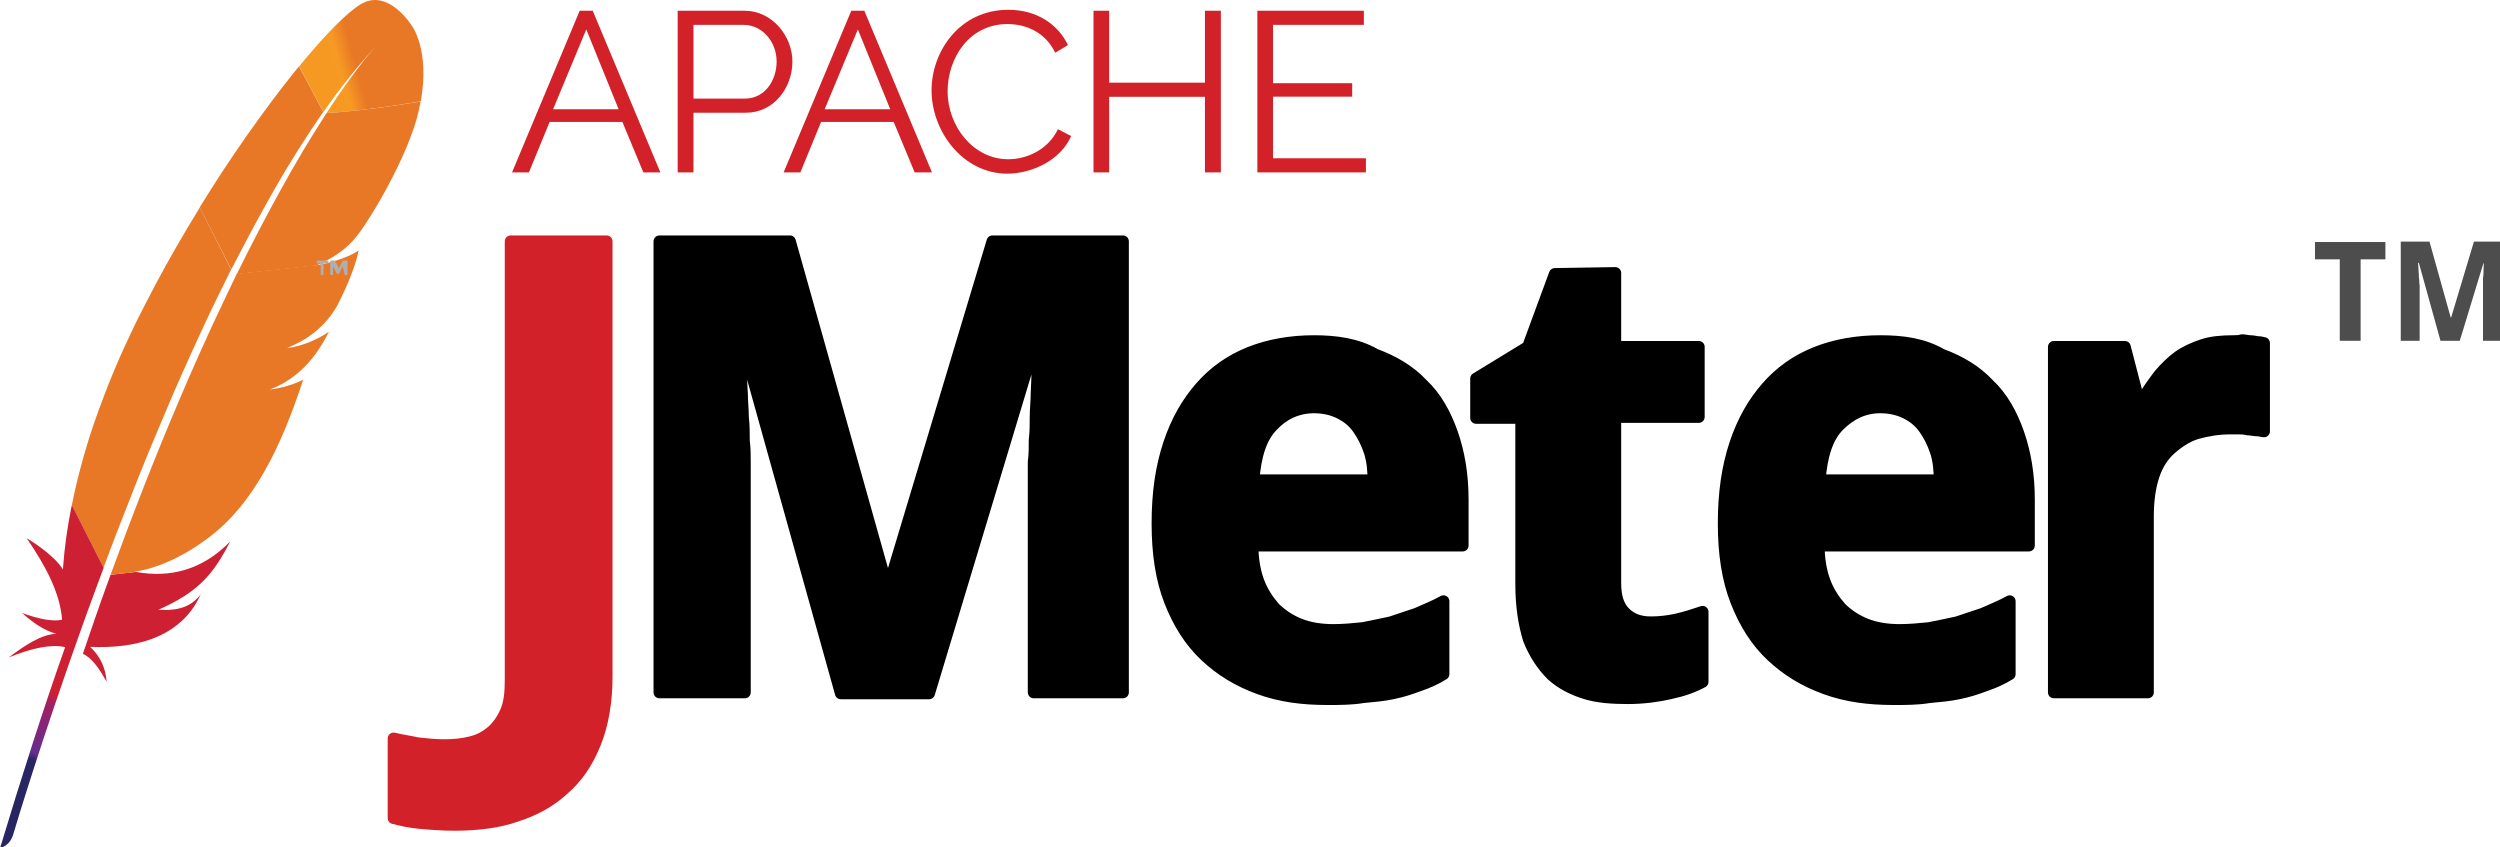
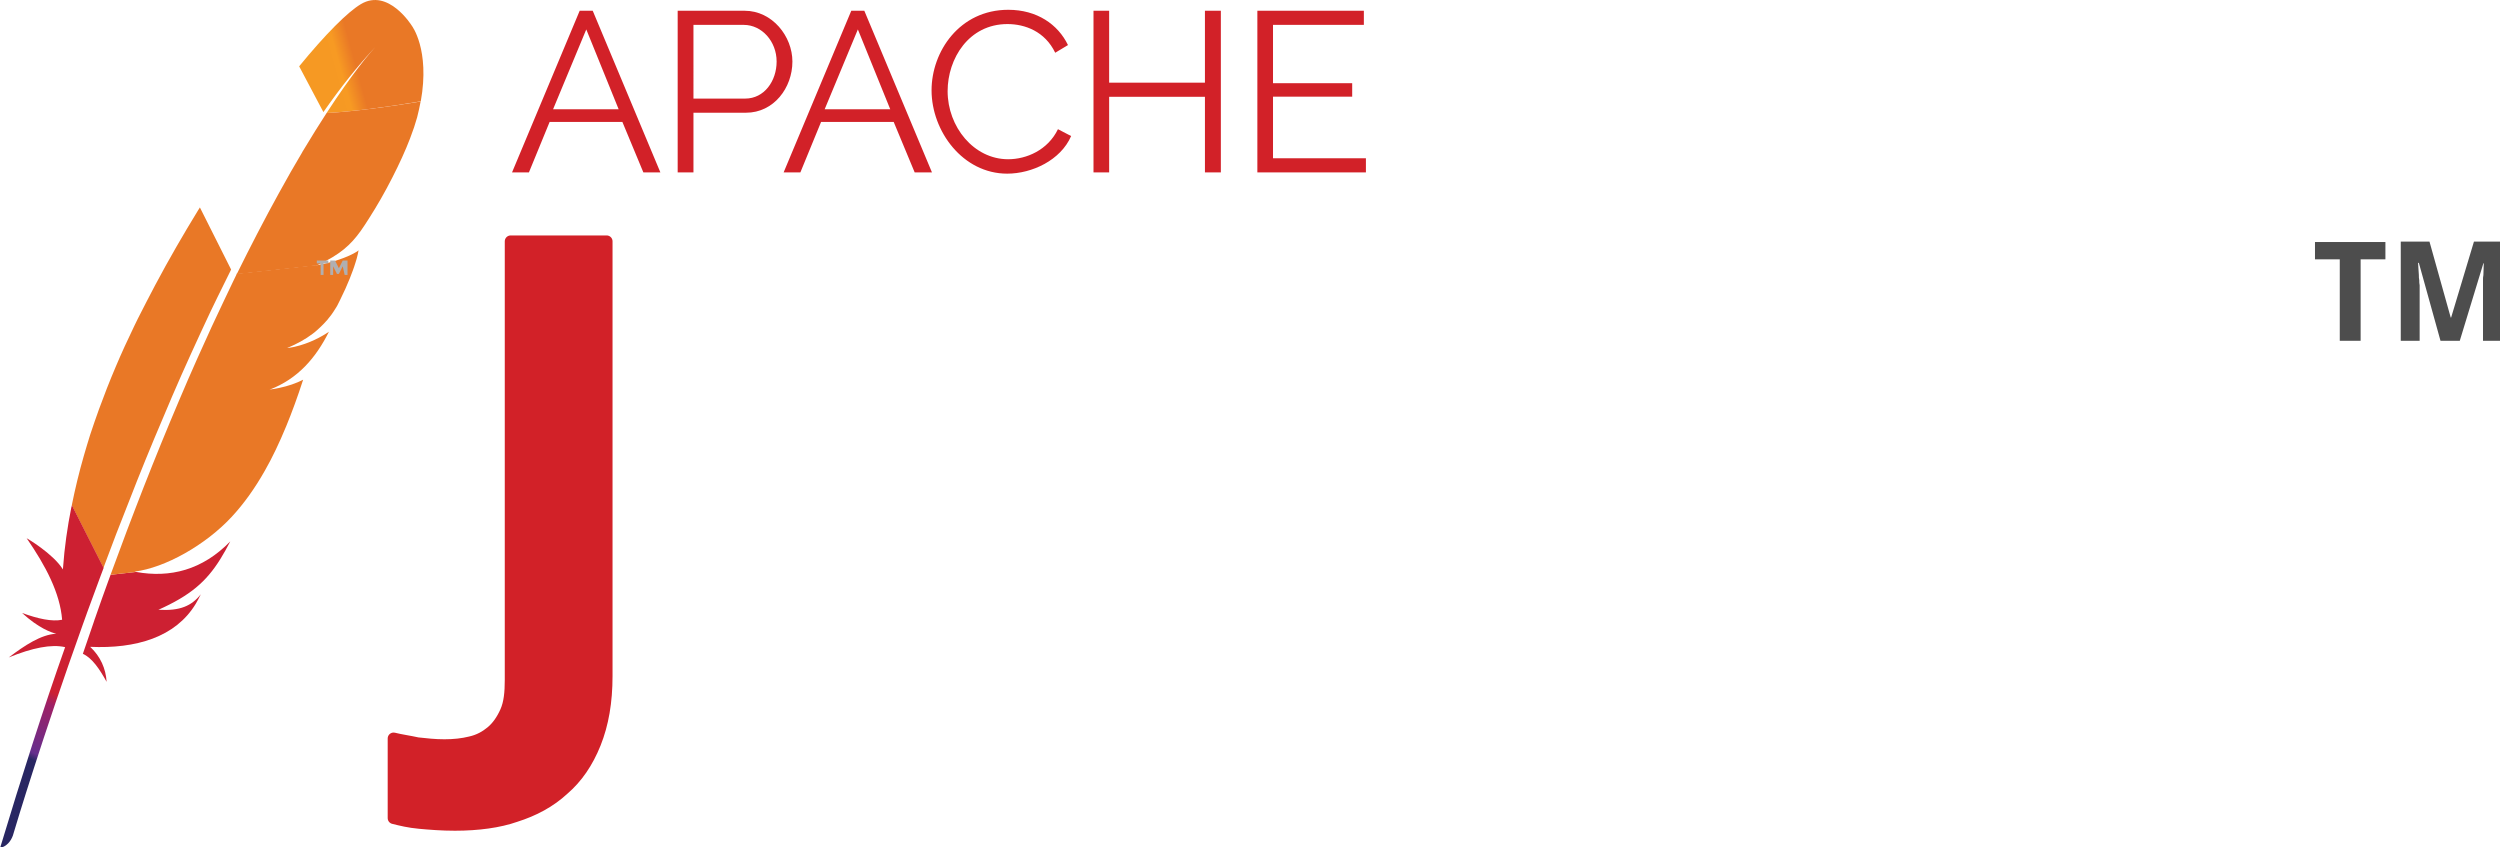
<svg xmlns="http://www.w3.org/2000/svg" xmlns:ns1="http://www.inkscape.org/namespaces/inkscape" xmlns:ns2="http://sodipodi.sourceforge.net/DTD/sodipodi-0.dtd" version="1.1" id="svg2" ns1:version="0.48.4 r9939" ns2:docname="logo.svg" x="0px" y="0px" width="260.5px" height="88.3px" viewBox="0 0 260.5 88.3" style="enable-background:new 0 0 260.5 88.3;" xml:space="preserve">
  <style type="text/css">
	.st0{fill:url(#path3212_1_);}
	.st1{fill:none;}
	.st2{fill:#BE202E;}
	.st3{opacity:0.35;fill:#BE202E;enable-background:new    ;}
	.st4{fill:url(#path3239_1_);}
	.st5{fill:url(#path3250_1_);}
	.st6{fill:url(#path3261_1_);}
	.st7{fill:url(#path3272_1_);}
	.st8{fill:url(#path3283_1_);}
	.st9{fill:url(#path3294_1_);}
	.st10{fill:url(#path3309_1_);}
	.st11{fill:url(#path3324_1_);}
	.st12{fill:url(#path3339_1_);}
	.st13{fill:#B0AFB0;}
	.st14{fill:#D22128;stroke:#D22128;stroke-width:1.229;stroke-linejoin:round;}
	.st15{stroke:#000000;stroke-width:1.229;stroke-linejoin:round;}
	.st16{fill:#4D4D4D;}
	.st17{fill:#D22128;}
</style>
  <title id="title3100">JMeter Logo</title>
  <ns2:namedview bordercolor="#666666" borderopacity="1.0" fit-margin-bottom="0" fit-margin-left="0" fit-margin-right="0" fit-margin-top="0" id="base" ns1:current-layer="layer1" ns1:cx="-887.52247" ns1:cy="148.89888" ns1:document-units="px" ns1:guide-bbox="true" ns1:pageopacity="0.0" ns1:pageshadow="2" ns1:window-height="713" ns1:window-maximized="1" ns1:window-width="1366" ns1:window-x="0" ns1:window-y="27" ns1:zoom="0.49497475" pagecolor="#ffffff" showgrid="false" showguides="true">
	</ns2:namedview>
  <g id="layer1" transform="translate(-433.588,-211.853)" ns1:groupmode="layer" ns1:label="Ebene 1">
    <g id="g3347" transform="matrix(0.611,0,0,0.611,-671.82,122.751)">
	</g>
    <g id="g3349" transform="matrix(0.611,0,0,0.611,-671.82,122.751)">
	</g>
    <g id="g3351" transform="matrix(0.611,0,0,0.611,-671.82,122.751)">
	</g>
    <g id="g3353" transform="matrix(0.611,0,0,0.611,-671.82,122.751)">
	</g>
    <g id="g3355" transform="matrix(0.611,0,0,0.611,-671.82,122.751)">
	</g>
    <g id="g3357" transform="matrix(0.611,0,0,0.611,-671.82,122.751)">
	</g>
    <g id="g3203" transform="matrix(0.165,0,0,0.165,427.125,209.046)">
      <linearGradient id="path3212_1_" gradientUnits="userSpaceOnUse" x1="-46705.691" y1="4754.707" x2="-46630.047" y2="4666.254" gradientTransform="matrix(6.967194e-02 -0.149 -0.149 -6.967194e-02 4205.67 -6584.95)">
        <stop offset="0" style="stop-color:#F69923" />
        <stop offset="0.312" style="stop-color:#F79A23" />
        <stop offset="0.838" style="stop-color:#E97826" />
      </linearGradient>
      <path id="path3212" ns1:connector-curvature="0" class="st0" d="M267.1,19.6c-8.4,5-22.4,19-39,39.3l15.3,28.9    c10.7-15.4,21.7-29.2,32.7-41c0.8-0.9,1.3-1.4,1.3-1.4c-0.4,0.5-0.9,0.9-1.3,1.4c-3.6,3.9-14.4,16.5-30.7,41.6    c15.7-0.8,39.8-4,59.5-7.4c5.9-32.8-5.7-47.8-5.7-47.8S284.4,9.3,267.1,19.6z" />
      <path id="path3214" ns1:connector-curvature="0" class="st1" d="M241.1,184.4c0.1,0,0.2,0,0.3-0.1l-2.2,0.2    c-0.1,0.1-0.3,0.1-0.4,0.2C239.6,184.6,240.4,184.5,241.1,184.4z" />
      <path id="path3216" ns1:connector-curvature="0" class="st1" d="M225.5,236.1c-1.2,0.3-2.5,0.5-3.8,0.7    C223,236.6,224.3,236.4,225.5,236.1z" />
      <path id="path3218" ns1:connector-curvature="0" class="st1" d="M119.3,352.2c0.2-0.4,0.3-0.9,0.5-1.3    c3.4-8.9,6.7-17.5,10-26c3.7-9.4,7.4-18.6,11-27.5c3.8-9.3,7.6-18.4,11.3-27.1c3.9-9.2,7.7-18,11.5-26.5    c3.1-6.9,6.1-13.6,9.1-20.1c1-2.2,2-4.3,3-6.4c2-4.2,3.9-8.3,5.8-12.3c1.8-3.7,3.5-7.3,5.2-10.9c0.6-1.2,1.2-2.4,1.7-3.5    c0.1-0.2,0.2-0.4,0.3-0.6l-1.9,0.2l-1.5-2.9c-0.1,0.3-0.3,0.6-0.4,0.9c-2.7,5.3-5.4,10.7-8,16.2c-1.5,3.1-3,6.3-4.6,9.5    c-4.2,8.8-8.3,17.6-12.3,26.6c-4.1,9-8.1,18.1-12,27.1c-3.9,8.9-7.6,17.8-11.3,26.7c-3.7,8.9-7.3,17.7-10.8,26.5    c-3.7,9.2-7.3,18.3-10.7,27.3c-0.8,2-1.6,4.1-2.3,6.1c-2.8,7.3-5.5,14.4-8.1,21.5l2.4,4.7l2.1-0.2c0.1-0.2,0.2-0.4,0.2-0.6    C112.6,370.1,116,361,119.3,352.2z" />
      <path id="path3220" ns1:connector-curvature="0" class="st1" d="M220.7,236.9L220.7,236.9L220.7,236.9L220.7,236.9z" />
      <path id="path3222" ns1:connector-curvature="0" class="st2" d="M215.6,262.2c-2,0.4-4,0.7-6,1l0,0c1-0.1,2.1-0.3,3.1-0.5    C213.7,262.6,214.7,262.4,215.6,262.2z" />
-       <path id="path3224" ns1:connector-curvature="0" class="st3" d="M215.6,262.2c-2,0.4-4,0.7-6,1l0,0c1-0.1,2.1-0.3,3.1-0.5    C213.7,262.6,214.7,262.4,215.6,262.2z" />
-       <path id="path3226" ns1:connector-curvature="0" class="st2" d="M220.8,236.9L220.8,236.9    C220.7,236.9,220.7,236.9,220.8,236.9c0.3,0,0.6-0.1,0.9-0.1c1.3-0.2,2.6-0.4,3.8-0.7C224,236.4,222.4,236.6,220.8,236.9    L220.8,236.9L220.8,236.9z" />
      <path id="path3228" ns1:connector-curvature="0" class="st3" d="M220.8,236.9L220.8,236.9    C220.7,236.9,220.7,236.9,220.8,236.9c0.3,0,0.6-0.1,0.9-0.1c1.3-0.2,2.6-0.4,3.8-0.7C224,236.4,222.4,236.6,220.8,236.9    L220.8,236.9L220.8,236.9z" />
      <linearGradient id="path3239_1_" gradientUnits="userSpaceOnUse" x1="-50101.348" y1="4815.352" x2="-49561.668" y2="4815.352" gradientTransform="matrix(6.967194e-02 -0.149 -0.149 -6.967194e-02 4205.67 -6584.95)">
        <stop offset="0.323" style="stop-color:#9E2064" />
        <stop offset="0.63" style="stop-color:#C92037" />
        <stop offset="0.751" style="stop-color:#CD2335" />
        <stop offset="1" style="stop-color:#E97826" />
      </linearGradient>
-       <path id="path3239" ns1:connector-curvature="0" class="st4" d="M198.2,162.4c4.7-8.7,9.4-17.2,14.1-25.5    c4.9-8.6,9.9-16.9,15-25c0.3-0.5,0.6-1,0.9-1.4c5-7.9,10-15.5,15.1-22.8L228,58.9c-1.1,1.4-2.3,2.8-3.5,4.3    c-4.4,5.5-9,11.4-13.7,17.7c-5.3,7.1-10.7,14.6-16.3,22.5c-5.1,7.3-10.3,15-15.5,22.9c-4.4,6.8-8.8,13.7-13.2,20.8    c-0.2,0.3-0.3,0.5-0.5,0.8l19.9,39.3C189.6,178.9,193.9,170.6,198.2,162.4z" />
      <linearGradient id="path3250_1_" gradientUnits="userSpaceOnUse" x1="-49706.195" y1="4486.376" x2="-49384.598" y2="4486.376" gradientTransform="matrix(6.967194e-02 -0.149 -0.149 -6.967194e-02 4205.67 -6584.95)">
        <stop offset="0" style="stop-color:#282662" />
        <stop offset="9.548389e-02" style="stop-color:#662E8D" />
        <stop offset="0.788" style="stop-color:#9F2064" />
        <stop offset="0.949" style="stop-color:#CD2032" />
      </linearGradient>
      <path id="path3250" ns1:connector-curvature="0" class="st5" d="M107.5,384.1c-2.6,7.2-5.3,14.6-7.9,22.2    c0,0.1-0.1,0.2-0.1,0.3c-0.4,1.1-0.8,2.1-1.1,3.2c-1.8,5.1-3.3,9.7-6.9,20.1c5.9,2.7,10.6,9.7,15,17.7    c-0.5-8.3-3.9-16.1-10.4-22.1c28.9,1.3,53.9-6,66.7-27.2c1.1-1.9,2.2-3.9,3.2-6c-5.9,7.4-13.1,10.6-26.8,9.8h-0.1h0.1    c20.1-9,30.2-17.7,39.1-32c2.1-3.4,4.2-7.1,6.3-11.2c-17.6,18.1-38,23.2-59.5,19.3L109,380C108.5,381.4,108,382.7,107.5,384.1z" />
      <linearGradient id="path3261_1_" gradientUnits="userSpaceOnUse" x1="-49917.496" y1="4845.587" x2="-49377.816" y2="4845.587" gradientTransform="matrix(6.967194e-02 -0.149 -0.149 -6.967194e-02 4205.67 -6584.95)">
        <stop offset="0.323" style="stop-color:#9E2064" />
        <stop offset="0.63" style="stop-color:#C92037" />
        <stop offset="0.751" style="stop-color:#CD2335" />
        <stop offset="1" style="stop-color:#E97826" />
      </linearGradient>
      <path id="path3261" ns1:connector-curvature="0" class="st6" d="M115,348c3.5-9,7.1-18.1,10.7-27.3    c3.5-8.8,7.1-17.6,10.8-26.5s7.5-17.8,11.3-26.7c3.9-9.1,7.9-18.1,12-27.1c4-8.9,8.2-17.8,12.3-26.6c1.5-3.2,3-6.3,4.6-9.5    c2.6-5.4,5.3-10.8,8-16.2c0.1-0.3,0.3-0.6,0.4-0.9L165.4,148c-0.3,0.5-0.6,1.1-1,1.6c-4.6,7.6-9.3,15.3-13.8,23.2    c-4.6,8-9.1,16.1-13.5,24.4c-3.7,7-7.3,14-10.9,21.1c-0.7,1.4-1.4,2.9-2.1,4.3c-4.3,8.9-8.3,17.6-11.8,25.9    c-4,9.4-7.5,18.4-10.6,26.9c-2,5.6-3.9,11-5.6,16.2c-1.4,4.4-2.7,8.9-4,13.3c-3,10.4-5.5,20.8-7.6,31.2l20,39.5    c2.6-7.1,5.4-14.2,8.1-21.5C113.4,352.1,114.2,350.1,115,348z" />
      <linearGradient id="path3272_1_" gradientUnits="userSpaceOnUse" x1="-49678.754" y1="4800.74" x2="-49395.137" y2="4800.74" gradientTransform="matrix(6.967194e-02 -0.149 -0.149 -6.967194e-02 4205.67 -6584.95)">
        <stop offset="0" style="stop-color:#282662" />
        <stop offset="9.548389e-02" style="stop-color:#662E8D" />
        <stop offset="0.788" style="stop-color:#9F2064" />
        <stop offset="0.949" style="stop-color:#CD2032" />
      </linearGradient>
      <path id="path3272" ns1:connector-curvature="0" class="st7" d="M84.2,337.5c-2.5,12.6-4.3,25.2-5.2,37.8    c0,0.4-0.1,0.9-0.1,1.3c-6.2-10-23-19.8-22.9-19.7c12,17.4,21.1,34.6,22.4,51.5c-6.4,1.3-15.2-0.6-25.3-4.3    c10.6,9.7,18.5,12.4,21.6,13.1c-9.7,0.6-19.8,7.3-30,15c14.9-6.1,27-8.5,35.6-6.5c-13.7,38.7-27.4,81.5-41.1,126.9    c4.2-1.2,6.7-4.1,8.1-7.9c2.4-8.2,18.7-62.2,44.1-133.1c0.7-2,1.5-4,2.2-6.1c0.2-0.6,0.4-1.1,0.6-1.7c2.7-7.4,5.5-15,8.4-22.8    c0.7-1.8,1.3-3.5,2-5.3v-0.1l-20-39.5C84.4,336.6,84.3,337,84.2,337.5L84.2,337.5z" />
      <linearGradient id="path3283_1_" gradientUnits="userSpaceOnUse" x1="-49917.496" y1="4506.826" x2="-49377.816" y2="4506.826" gradientTransform="matrix(6.967194e-02 -0.149 -0.149 -6.967194e-02 4205.67 -6584.95)">
        <stop offset="0.323" style="stop-color:#9E2064" />
        <stop offset="0.63" style="stop-color:#C92037" />
        <stop offset="0.751" style="stop-color:#CD2335" />
        <stop offset="1" style="stop-color:#E97826" />
      </linearGradient>
      <path id="path3283" ns1:connector-curvature="0" class="st8" d="M188.4,190.6c-0.6,1.2-1.1,2.3-1.7,3.5    c-1.7,3.6-3.5,7.2-5.2,10.9c-1.9,4-3.8,8.1-5.8,12.3c-1,2.1-2,4.2-3,6.4c-3,6.5-6,13.2-9.1,20.1c-3.8,8.5-7.6,17.3-11.5,26.5    c-3.7,8.7-7.5,17.8-11.3,27.1c-3.6,8.9-7.3,18-11,27.5c-3.3,8.4-6.6,17.1-10,26c-0.2,0.4-0.3,0.9-0.5,1.3    c-3.3,8.8-6.7,17.9-10.1,27.2c-0.1,0.2-0.2,0.4-0.2,0.6l16.1-1.8c-0.3-0.1-0.6-0.1-1-0.2c19.3-2.4,44.9-16.8,61.4-34.6    c7.6-8.2,14.5-17.8,20.9-29.1c4.8-8.4,9.2-17.7,13.5-28.1c3.7-9,7.3-18.8,10.7-29.4c-4.4,2.3-9.5,4-15.1,5.2c-1,0.2-2,0.4-3,0.6    s-2,0.3-3.1,0.5l0,0l0,0l0,0c18-6.9,29.3-20.2,37.5-36.6c-4.7,3.2-12.4,7.4-21.6,9.5c-1.2,0.3-2.5,0.5-3.8,0.7    c-0.3,0-0.6,0.1-1,0.1l0,0l0,0l0,0l0,0l0,0c6.2-2.6,11.5-5.5,16.1-9c1-0.7,1.9-1.5,2.8-2.3c1.4-1.2,2.7-2.5,4-3.8    c0.8-0.9,1.6-1.7,2.4-2.6c1.8-2.1,3.5-4.4,5-6.9c0.5-0.8,1-1.5,1.4-2.3c0.6-1.2,1.2-2.3,1.7-3.4c2.5-5,4.5-9.5,6.1-13.5    c0.8-2,1.5-3.8,2.1-5.5c0.2-0.7,0.5-1.3,0.7-2c0.6-1.9,1.2-3.6,1.6-5.1c0.6-2.2,1-4,1.2-5.3l0,0l0,0c-0.6,0.5-1.3,1-2.1,1.4    c-5.4,3.2-14.7,6.2-22.2,7.6l14.8-1.6l-14.8,1.6c-0.1,0-0.2,0-0.3,0.1c-0.7,0.1-1.5,0.2-2.3,0.4c0.1-0.1,0.3-0.1,0.4-0.2    l-50.6,5.5C188.6,190.3,188.5,190.5,188.4,190.6z" />
      <linearGradient id="path3294_1_" gradientUnits="userSpaceOnUse" x1="-50120.559" y1="4523.246" x2="-49580.875" y2="4523.246" gradientTransform="matrix(6.967194e-02 -0.149 -0.149 -6.967194e-02 4205.67 -6584.95)">
        <stop offset="0.323" style="stop-color:#9E2064" />
        <stop offset="0.63" style="stop-color:#C92037" />
        <stop offset="0.751" style="stop-color:#CD2335" />
        <stop offset="1" style="stop-color:#E97826" />
      </linearGradient>
      <path id="path3294" ns1:connector-curvature="0" class="st9" d="M245.4,88.4c-4.5,6.9-9.4,14.8-14.7,23.6    c-0.3,0.5-0.6,0.9-0.8,1.4c-4.6,7.7-9.4,16.1-14.5,25.4c-4.4,8-9,16.5-13.8,25.8c-4.2,8-8.4,16.5-12.9,25.5l50.6-5.5    c14.7-6.8,21.3-12.9,27.7-21.8c1.7-2.4,3.4-5,5.1-7.7c5.2-8.1,10.3-17,14.8-25.9c4.4-8.6,8.3-17.1,11.2-24.7    c1.9-4.9,3.4-9.4,4.5-13.4c0.9-3.5,1.6-6.8,2.2-10C285.2,84.4,261.1,87.6,245.4,88.4z" />
      <path id="path3296" ns1:connector-curvature="0" class="st2" d="M212.7,262.8c-1,0.2-2,0.3-3.1,0.5l0,0    C210.6,263.1,211.6,262.9,212.7,262.8z" />
      <path id="path3298" ns1:connector-curvature="0" class="st3" d="M212.7,262.8c-1,0.2-2,0.3-3.1,0.5l0,0    C210.6,263.1,211.6,262.9,212.7,262.8z" />
      <linearGradient id="path3309_1_" gradientUnits="userSpaceOnUse" x1="-49917.496" y1="4405.363" x2="-49377.816" y2="4405.363" gradientTransform="matrix(6.967194e-02 -0.149 -0.149 -6.967194e-02 4205.67 -6584.95)">
        <stop offset="0.323" style="stop-color:#9E2064" />
        <stop offset="0.63" style="stop-color:#C92037" />
        <stop offset="0.751" style="stop-color:#CD2335" />
        <stop offset="1" style="stop-color:#E97826" />
      </linearGradient>
      <path id="path3309" ns1:connector-curvature="0" class="st10" d="M212.7,262.8c-1,0.2-2,0.3-3.1,0.5l0,0    C210.6,263.1,211.6,262.9,212.7,262.8z" />
      <path id="path3311" ns1:connector-curvature="0" class="st2" d="M220.7,236.9c0.3,0,0.6-0.1,1-0.1    C221.4,236.8,221.1,236.9,220.7,236.9L220.7,236.9z" />
      <path id="path3313" ns1:connector-curvature="0" class="st3" d="M220.7,236.9c0.3,0,0.6-0.1,1-0.1    C221.4,236.8,221.1,236.9,220.7,236.9L220.7,236.9z" />
      <linearGradient id="path3324_1_" gradientUnits="userSpaceOnUse" x1="-49917.496" y1="4417.275" x2="-49377.816" y2="4417.275" gradientTransform="matrix(6.967194e-02 -0.149 -0.149 -6.967194e-02 4205.67 -6584.95)">
        <stop offset="0.323" style="stop-color:#9E2064" />
        <stop offset="0.63" style="stop-color:#C92037" />
        <stop offset="0.751" style="stop-color:#CD2335" />
        <stop offset="1" style="stop-color:#E97826" />
      </linearGradient>
      <path id="path3324" ns1:connector-curvature="0" class="st11" d="M220.7,236.9c0.3,0,0.6-0.1,1-0.1    C221.4,236.8,221.1,236.9,220.7,236.9L220.7,236.9z" />
      <path id="path3326" ns1:connector-curvature="0" class="st2" d="M220.8,236.9L220.8,236.9L220.8,236.9L220.8,236.9    L220.8,236.9L220.8,236.9z" />
      <path id="path3328" ns1:connector-curvature="0" class="st3" d="M220.8,236.9L220.8,236.9L220.8,236.9L220.8,236.9    L220.8,236.9L220.8,236.9z" />
      <linearGradient id="path3339_1_" gradientUnits="userSpaceOnUse" x1="-47717.117" y1="4419.346" x2="-47717.117" y2="4419.346" gradientTransform="matrix(6.967194e-02 -0.149 -0.149 -6.967194e-02 4205.67 -6584.95)">
        <stop offset="0.323" style="stop-color:#9E2064" />
        <stop offset="0.63" style="stop-color:#C92037" />
        <stop offset="0.751" style="stop-color:#CD2335" />
        <stop offset="1" style="stop-color:#E97826" />
      </linearGradient>
      <path id="path3339" ns1:connector-curvature="0" class="st12" d="M220.8,236.9L220.8,236.9L220.8,236.9L220.8,236.9    L220.8,236.9L220.8,236.9z" />
    </g>
    <path id="path3343" ns1:connector-curvature="0" class="st13" d="M467.3,239.3v1.2H467v-1.2h-0.4V239h1.2v0.3H467.3z" />
    <path id="path3345" ns1:connector-curvature="0" class="st13" d="M469.3,239.6l-0.4,0.8h-0.2l-0.4-0.8v0.9H468V239h0.5   l0.4,0.8l0.4-0.8h0.5v1.5h-0.3L469.3,239.6L469.3,239.6z" />
    <path id="path3718" ns1:connector-curvature="0" class="st14" d="M481,297.8c-1.4,0-2.6-0.1-3.7-0.2c-1.1-0.1-1.9-0.3-2.7-0.5   v-8.3c0.8,0.2,1.6,0.3,2.5,0.5c0.9,0.1,1.8,0.2,2.8,0.2c1,0,1.9-0.1,2.7-0.3c0.9-0.2,1.6-0.6,2.2-1.1c0.6-0.5,1.1-1.2,1.5-2.1   c0.4-0.9,0.5-2,0.5-3.3V237h10v45.3c0,2.7-0.4,5-1.2,7c-0.8,2-1.9,3.6-3.3,4.8c-1.4,1.3-3.1,2.2-5,2.8   C485.6,297.5,483.4,297.8,481,297.8" />
-     <path id="path3720" ns1:connector-curvature="0" class="st15" d="M502.3,237v47h8.9v-21.9c0-0.6,0-1.3,0-2   c0-0.8,0-1.5-0.1-2.3c0-0.8,0-1.6-0.1-2.5c0-0.8-0.1-1.7-0.1-2.4c-0.1-1.8-0.2-3.7-0.3-5.7h0.3l10.3,36.9h9.2l11.1-36.8h0.3   c-0.1,2-0.1,3.8-0.2,5.6c0,0.8-0.1,1.6-0.1,2.4c0,0.8,0,1.6-0.1,2.4c0,0.8,0,1.5-0.1,2.3c0,0.7,0,1.3,0,1.9V284h9.3v-47H537   l-10.8,35.9H526L515.9,237L502.3,237L502.3,237z M595.6,240.4l-2.8,7.6l-5.4,3.3v4.1h4.7v17.3c0,2.3,0.3,4.2,0.8,5.8   c0.6,1.5,1.4,2.7,2.4,3.7c1,0.9,2.2,1.5,3.5,1.9s2.8,0.5,4.4,0.5c1.6,0,3.1-0.2,4.4-0.5c1.4-0.3,2.5-0.7,3.4-1.2v-7.3   c-0.9,0.3-1.8,0.6-2.7,0.8c-0.9,0.2-1.8,0.3-2.7,0.3c-1.1,0-2-0.3-2.7-1c-0.7-0.7-1-1.7-1-3.1v-17.3h8.7V248h-8.7v-7.7L595.6,240.4   L595.6,240.4z M570.5,247.4c-2.4,0-4.7,0.4-6.7,1.2c-2,0.8-3.7,2-5.1,3.6c-1.4,1.6-2.5,3.5-3.3,5.9c-0.8,2.4-1.2,5.1-1.2,8.3   c0,3.1,0.4,5.8,1.3,8.1c0.9,2.3,2.1,4.2,3.7,5.7c1.6,1.5,3.4,2.6,5.6,3.4c2.2,0.8,4.5,1.1,7.1,1.1c1.3,0,2.5,0,3.7-0.2   c1.1-0.1,2.2-0.2,3.1-0.4c1-0.2,1.9-0.5,2.7-0.8c0.9-0.3,1.8-0.7,2.6-1.2v-7.6c-0.9,0.5-1.9,0.9-2.8,1.3c-0.9,0.3-1.8,0.6-2.7,0.9   c-0.9,0.2-1.9,0.4-2.9,0.6c-1,0.1-2,0.2-3.1,0.2c-1.3,0-2.5-0.2-3.5-0.6c-1-0.4-1.9-1-2.6-1.7c-0.7-0.8-1.3-1.7-1.7-2.8   c-0.4-1.1-0.6-2.4-0.6-3.7h21.9v-4.8c0-2.6-0.4-4.9-1.1-6.9c-0.7-2-1.7-3.8-3.1-5.1c-1.3-1.4-3-2.4-4.9-3.1   C575,247.7,572.8,247.4,570.5,247.4L570.5,247.4z M629.5,247.4c-2.4,0-4.7,0.4-6.7,1.2c-2,0.8-3.7,2-5.1,3.6   c-1.4,1.6-2.5,3.5-3.3,5.9c-0.8,2.4-1.2,5.1-1.2,8.3c0,3.1,0.4,5.8,1.3,8.1c0.9,2.3,2.1,4.2,3.7,5.7c1.6,1.5,3.4,2.6,5.6,3.4   c2.2,0.8,4.5,1.1,7.1,1.1c1.3,0,2.5,0,3.7-0.2c1.1-0.1,2.2-0.2,3.1-0.4c1-0.2,1.9-0.5,2.7-0.8c0.9-0.3,1.8-0.7,2.6-1.2v-7.6   c-0.9,0.5-1.9,0.9-2.8,1.3c-0.9,0.3-1.8,0.6-2.7,0.9c-0.9,0.2-1.9,0.4-2.9,0.6c-1,0.1-2,0.2-3.1,0.2c-1.3,0-2.5-0.2-3.5-0.6   c-1-0.4-1.9-1-2.6-1.7c-0.7-0.8-1.3-1.7-1.7-2.8c-0.4-1.1-0.6-2.4-0.6-3.7H645v-4.8c0-2.6-0.4-4.9-1.1-6.9c-0.7-2-1.7-3.8-3.1-5.1   c-1.3-1.4-3-2.4-4.9-3.1C634,247.7,631.9,247.4,629.5,247.4L629.5,247.4z M666.3,247.4c-1.2,0-2.3,0.1-3.2,0.4   c-0.9,0.3-1.8,0.7-2.5,1.2c-0.7,0.5-1.4,1.2-2,1.9c-0.6,0.8-1.2,1.6-1.7,2.5h-0.5L655,248h-7.4V284h9.8v-18.3   c0-1.7,0.2-3.1,0.6-4.3c0.4-1.2,1-2.1,1.8-2.8c0.8-0.7,1.7-1.3,2.7-1.6c1.1-0.3,2.2-0.5,3.5-0.5c0.2,0,0.5,0,0.8,0   c0.3,0,0.6,0,1,0.1c0.3,0,0.7,0.1,1,0.1c0.3,0,0.5,0.1,0.7,0.1v-9.2c-0.1,0-0.3-0.1-0.6-0.1c-0.2,0-0.5-0.1-0.8-0.1   c-0.3,0-0.6-0.1-0.9-0.1C666.9,247.4,666.6,247.4,666.3,247.4L666.3,247.4z M570.5,254.3c1,0,1.9,0.2,2.7,0.6   c0.8,0.4,1.4,0.9,1.9,1.6c0.5,0.7,0.9,1.5,1.2,2.4c0.3,0.9,0.4,1.9,0.4,3h-12.5c0.2-2.6,0.8-4.5,2-5.7   C567.3,255,568.8,254.3,570.5,254.3L570.5,254.3z M629.5,254.3c1,0,1.9,0.2,2.7,0.6c0.8,0.4,1.4,0.9,1.9,1.6   c0.5,0.7,0.9,1.5,1.2,2.4c0.3,0.9,0.4,1.9,0.4,3h-12.5c0.2-2.6,0.8-4.5,2-5.7C626.4,255,627.8,254.3,629.5,254.3L629.5,254.3z" />
    <g id="text3756" transform="matrix(0.41,0,0,0.41,409.785,177.212)">
      <path id="path3879" ns1:connector-curvature="0" class="st16" d="M658,171.1h-5.3v-20.7h-6.3v-4.4h17.9v4.4H658V171.1" />
      <path id="path3881" ns1:connector-curvature="0" class="st16" d="M678.3,171.1l-5.5-19.8h-0.2c0.1,1.1,0.1,2.1,0.2,3.1    c0,0.4,0,0.9,0.1,1.3c0,0.4,0,0.9,0.1,1.3c0,0.4,0,0.9,0,1.3c0,0.4,0,0.8,0,1.1v11.7h-4.8v-25.2h7.3l5.4,19.3h0.1l5.8-19.3h7.3    v25.2h-5v-11.9c0-0.3,0-0.6,0-1c0-0.4,0-0.8,0-1.2c0-0.4,0-0.9,0-1.3c0-0.4,0-0.9,0.1-1.3c0-1,0.1-2,0.1-3h-0.1l-6,19.7H678.3" />
    </g>
    <g id="g8126" transform="matrix(0.143,0,0,0.143,453.68,190.165)">
      <g id="g8128">
        <path id="path8130" ns1:connector-curvature="0" class="st17" d="M232.6,277.3l49.3-117.8h9.5l49.3,117.8h-12.4L313,240.5     h-53l-15.1,36.8C244.9,277.3,232.6,277.3,232.6,277.3z M286.7,173.1l-24.2,58.2h47.8C310.3,231.3,286.7,173.1,286.7,173.1z" />
        <path id="path8132" ns1:connector-curvature="0" class="st17" d="M353.3,277.3V159.5h48.8c20.2,0,34.8,18.7,34.8,37     c0,19.2-13.6,37.3-33.8,37.3h-38.3v43.5H353.3z M364.8,223.5h37.7c13.9,0,22.9-12.8,22.9-27c0-14.8-10.9-26.7-23.9-26.7h-36.7     V223.5z" />
        <path id="path8134" ns1:connector-curvature="0" class="st17" d="M430.5,277.3l49.3-117.8h9.5l49.3,117.8H526l-15.3-36.8     h-52.9l-15.1,36.8H430.5z M484.6,173.1l-24.2,58.2h47.8C508.2,231.3,484.6,173.1,484.6,173.1z" />
        <path id="path8136" ns1:connector-curvature="0" class="st17" d="M594.2,158.8c20.9,0,36.2,10.6,43.5,25.7l-9.3,5.6     c-7.5-15.6-22.1-20.9-34.8-20.9c-28.2,0-43.6,25.2-43.6,48.9c0,26,19.1,49.6,44.1,49.6c13.3,0,28.9-6.6,36.3-21.9l9.6,5     c-7.6,17.6-28.5,27.4-46.6,27.4c-32.3,0-55.1-30.9-55.1-60.7C538.3,189.2,558.7,158.8,594.2,158.8z" />
        <path id="path8138" ns1:connector-curvature="0" class="st17" d="M749.1,159.5v117.8h-11.6v-55.1h-69.8v55.1h-11.4V159.5     h11.4v52.4h69.8v-52.4H749.1z" />
        <path id="path8140" ns1:connector-curvature="0" class="st17" d="M854.8,267v10.3h-79.1V159.5h77.6v10.3h-66.2v42.5h57.7     v9.8h-57.7V267H854.8z" />
      </g>
    </g>
    <g id="g8326" transform="translate(132.42,222.13)">
	</g>
    <g id="g8328" transform="translate(132.42,222.13)">
	</g>
    <g id="g8330" transform="translate(132.42,222.13)">
	</g>
    <g id="g8332" transform="translate(132.42,222.13)">
	</g>
    <g id="g8334" transform="translate(132.42,222.13)">
	</g>
    <g id="g8336" transform="translate(132.42,222.13)">
	</g>
  </g>
</svg>